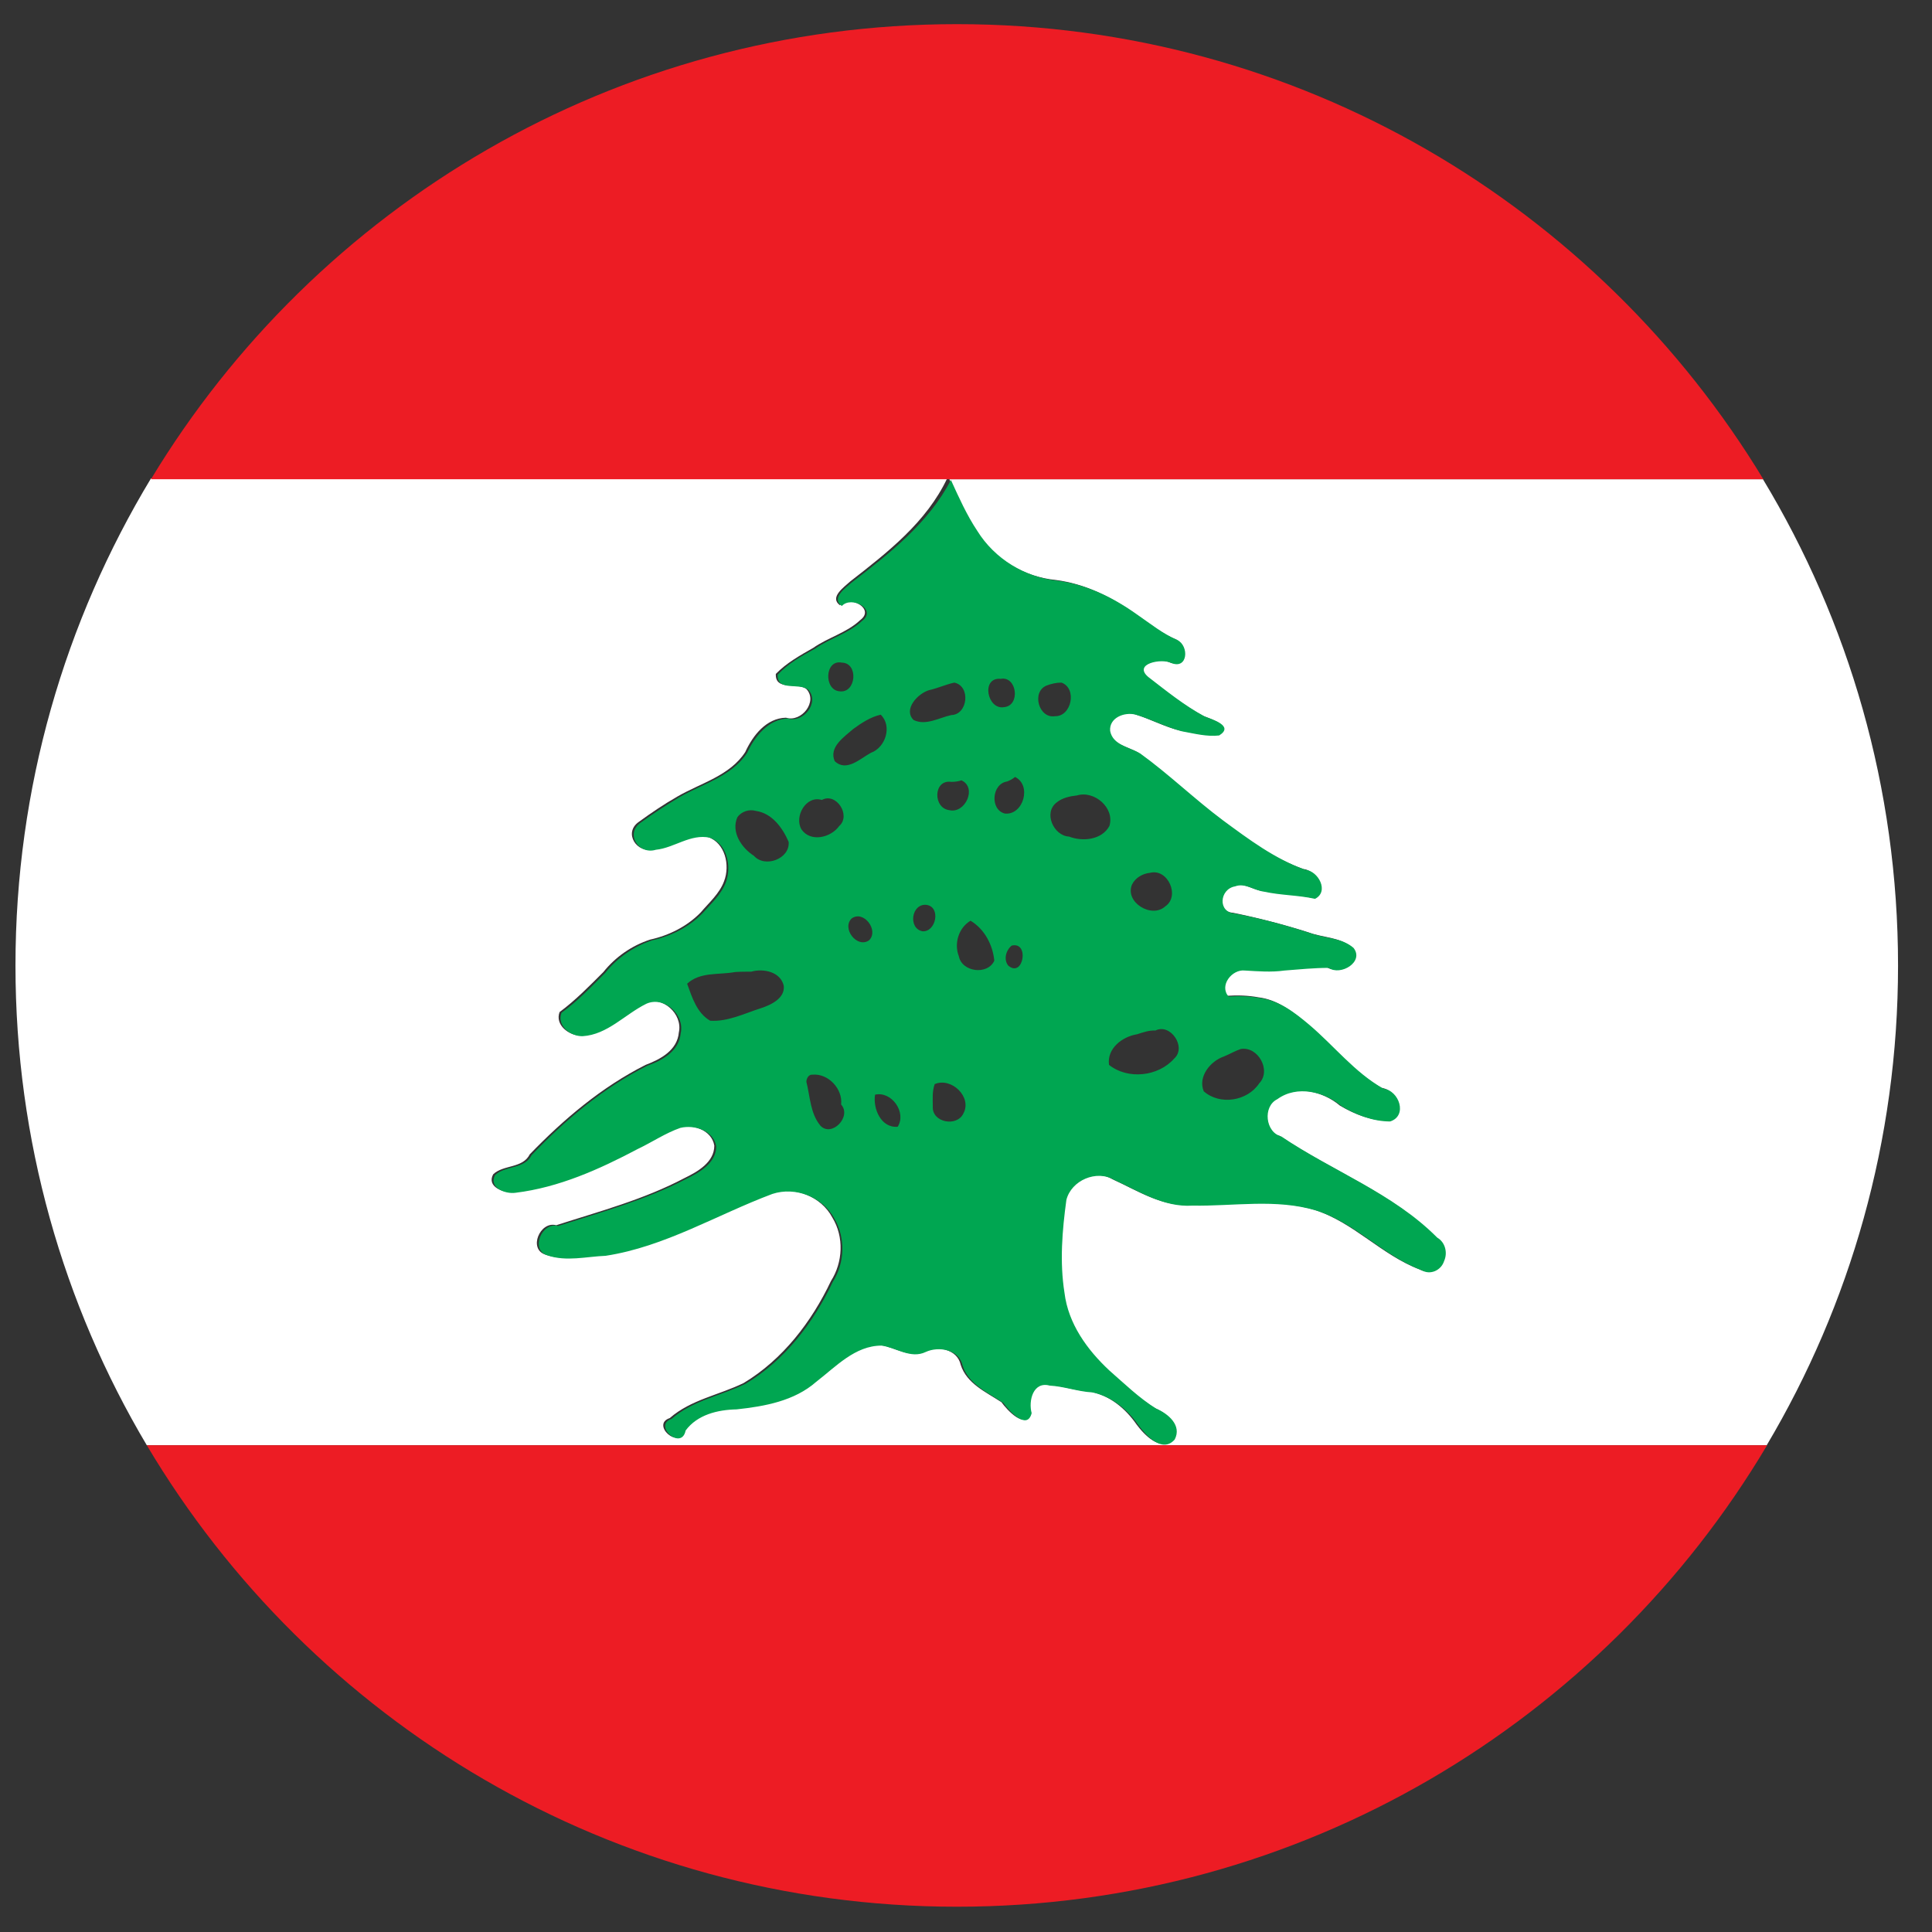
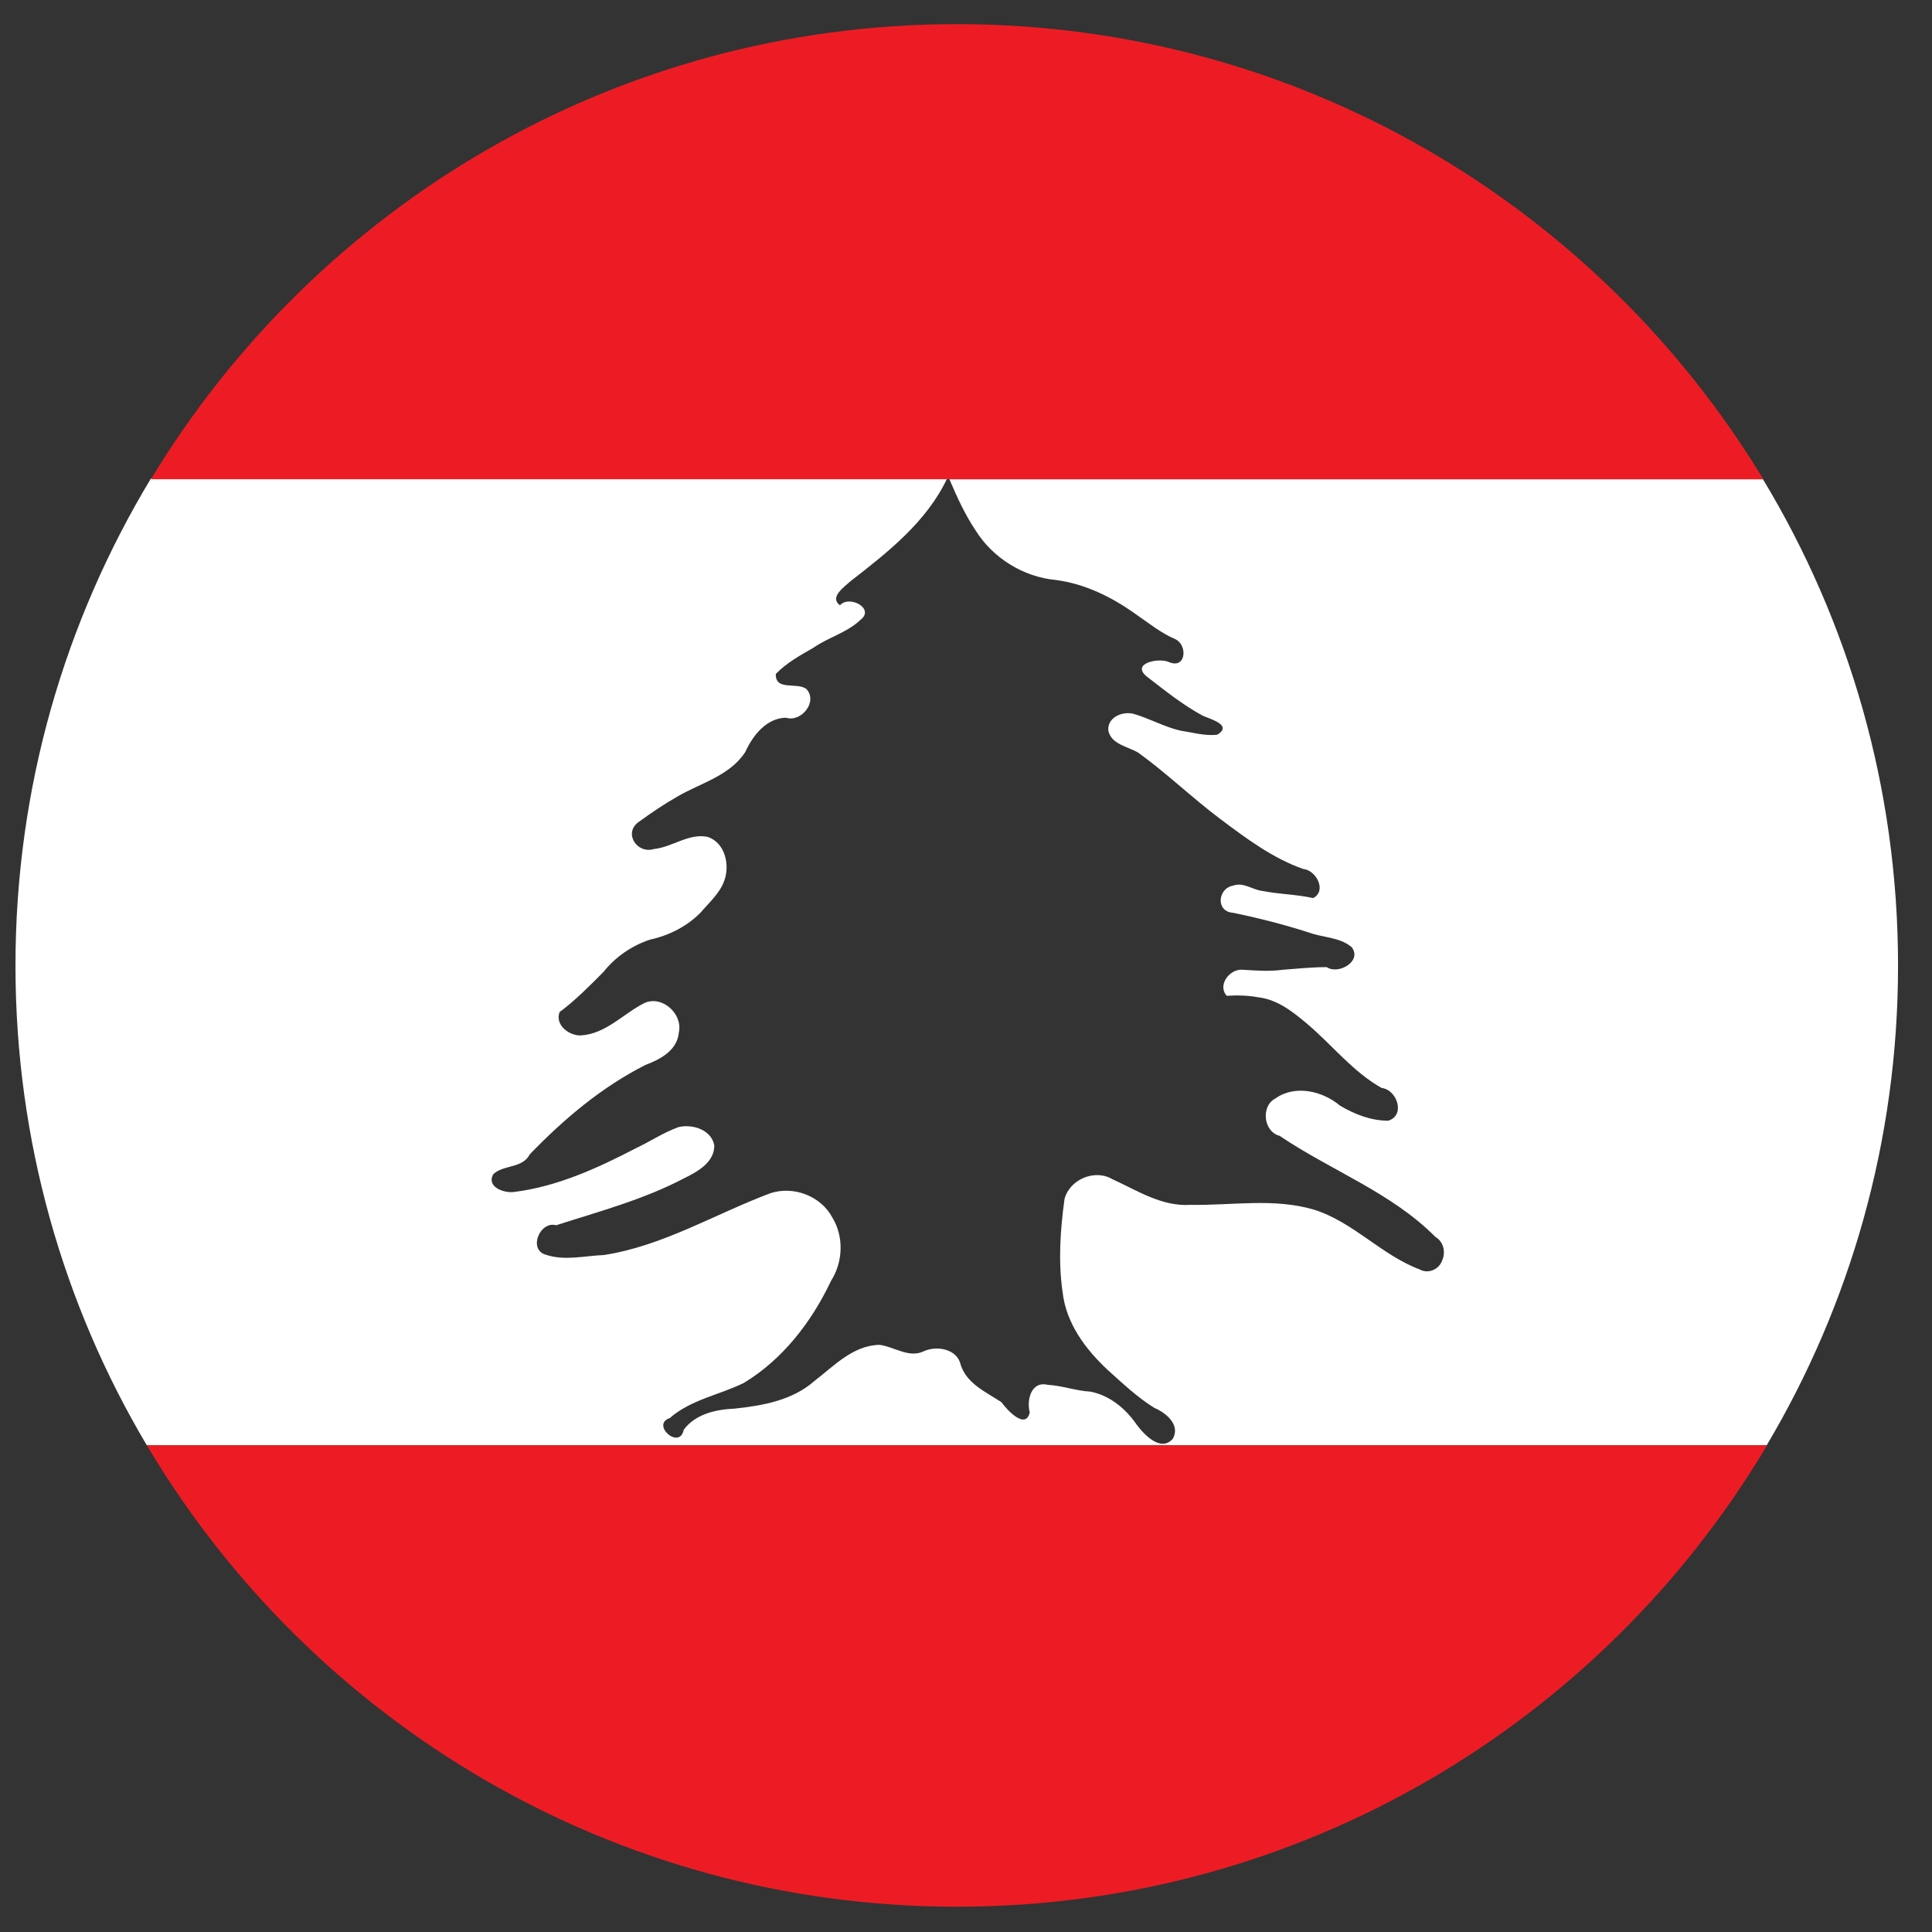
<svg xmlns="http://www.w3.org/2000/svg" version="1.1" id="Layer_1" x="0px" y="0px" viewBox="0 0 512 512" style="enable-background:new 0 0 512 512;" xml:space="preserve">
  <rect x="0" y="0" width="512" height="512" fill="#333333" stroke="none" />
  <style type="text/css">
	.st0{fill:#FFFFFF;}
	.st1{fill:#ED1C24;}
	.st2{fill:#00A651;}
</style>
  <g>
    <path class="st0" d="M258.5,140.5c4.6,7.4,12.7,12.4,21.3,13.2c7.7,1,14.8,4.5,21.1,9c3.5,2.4,6.8,5.1,10.6,6.7   c3.3,1.6,2.8,7.9-1.6,6.1c-2.6-1.3-10.2,0.2-6.1,3.7c4.8,3.7,9.6,7.6,15,10.5c2.1,0.9,7.9,2.5,3.8,5c-3.2,0.4-6.6-0.6-9.9-1.1   c-4.2-1-8.1-3.2-12.2-4.4c-2.9-0.8-7,0.8-6.8,4.3c0.7,3.8,5.2,4.3,8,6c7.6,5.5,14.4,12.1,21.9,17.7c6.8,5.1,13.8,10.3,21.8,13.1   c3.4,0.3,6.3,5.8,2.6,7.7c-4.5-1-9-1-13.5-1.9c-2.6-0.3-5-2.4-7.7-1.4c-4.1,0.7-4.7,6.9,0,7.2c6.8,1.4,13.4,3.1,20,5.2   c3.7,1.4,8.2,1.2,11.4,3.9c2.9,3.7-3.5,7.4-6.6,5.3c-3.9,0-7.8,0.4-11.7,0.7c-3.5,0.5-7,0.2-10.5,0c-3.4-0.4-6.9,4-4.3,6.9   c2.8-0.2,5.7-0.1,8.4,0.4c5.1,0.6,9.2,3.9,13,7.1c6.6,5.6,12,12.6,19.6,16.9c4.2,0.5,6.4,7.3,1.8,8.7c-4.6,0-8.9-1.7-12.8-4   c-4.6-3.9-11.9-5.6-17.1-1.9c-3.9,2-3.2,8.8,1.1,9.9c13.6,9.2,29.6,15,41.3,26.8c2.1,1.2,2.8,4,1.8,6.2c-0.8,2.4-3.7,3.7-6,2.4   c-10.1-3.8-17.5-12.5-27.9-15.8c-10.7-3.2-21.9-1.1-32.8-1.3c-7.6,0.5-14.1-3.8-20.7-6.8c-4.7-2.8-11.4,0.1-12.7,5.3   c-1.1,8.1-1.7,16.4-0.5,24.6c0.9,8.2,6,15.1,11.9,20.6c4,3.6,7.9,7.3,12.4,10.1c3.1,1.3,7,4.5,4.9,8.2c-3.2,3.6-7.6-1.1-9.6-3.8   c-2.9-4.2-7.1-7.7-12.2-8.7c-3.8-0.2-7.5-1.6-11.3-1.8c-4.4-1.1-5.7,4-4.8,7.3c-1.1,4.7-6-0.6-7.5-2.7c-4.1-2.7-9.2-4.9-10.8-9.9   c-0.9-4.2-6.3-5.2-9.8-3.6c-3.9,1.9-7.8-1.2-11.7-1.7c-7,0.1-12.1,5.6-17.3,9.6c-5.8,5.1-13.6,6.5-21.1,7.3   c-4.9,0.2-10.4,1.4-13.5,5.6c-1.1,5.5-8.8-1.4-3.7-3.1c5.6-4.9,13.1-6.1,19.6-9.3c10.3-6.2,18-16.2,23.1-27   c3.2-5,3.5-11.7,0.4-16.8c-3-5.7-10.2-8.5-16.4-6.5c-14.7,5.5-28.5,14-44.2,16.4c-5.1,0.2-10.4,1.6-15.4-0.1   c-4.7-1.4-1.5-9,2.8-7.8c11.5-3.7,23.2-6.8,34-12.5c3.5-1.7,7.9-4.2,7.9-8.6c-0.7-4.2-5.8-5.8-9.5-4.9c-3.9,1.4-7.5,3.8-11.3,5.6   c-10.2,5.3-20.9,10.2-32.4,11.6c-2.7,0.3-7.2-1.4-5.4-4.7c2.7-2.6,7.8-1.5,9.7-5.3c9-9.3,19-17.8,30.7-23.7c4-1.5,8.4-3.9,8.8-8.6   c1.1-4.9-4.4-9.9-9.1-7.8c-5.6,2.8-10.2,8.2-16.9,8.6c-3.1,0.1-6.9-2.8-5.6-6.2c4.2-3.1,7.9-6.9,11.6-10.6c3.2-4,7.5-7,12.4-8.6   c5-1.1,9.8-3.5,13.4-7.2c2.2-2.6,5-5,6.2-8.3c1.6-4.2,0.3-10.1-4.3-11.7c-5-1.1-9.4,2.7-14.3,3.2c-4.5,1.4-8.2-4.3-4-7.2   c3.3-2.4,6.7-4.7,10.2-6.7c6.2-3.6,13.9-5.5,18-11.8c2-4.4,5.6-9,10.8-9.1c4.1,1.3,8.5-4.3,5.4-7.6c-2.4-1.9-8.3,0.6-8.1-4   c2.8-2.9,6.4-4.9,9.9-6.9c4-2.8,8.9-4,12.5-7.4c4-3-2.9-6.7-5.4-3.9c-2.9-2.1,1.1-4.8,2.7-6.3c9.9-7.7,20.2-15.7,25.7-27.3H40   C17.2,164.6,4.1,208.7,4.1,255.9c0,46.4,12.7,89.9,34.8,127.1h429.3c22.1-37.2,34.8-80.7,34.8-127.1c0-47.2-13.1-91.3-35.8-128.9   H251.6C253.6,131.7,255.7,136.3,258.5,140.5z" />
    <path class="st1" d="M253.6,505.3c91.3,0,171.2-49.1,214.7-122.3H38.9C82.4,456.2,162.3,505.3,253.6,505.3z" />
    <path class="st1" d="M253.6,6.4C163,6.4,83.7,54.7,40,127h211.6h0h215.7C423.5,54.7,344.2,6.4,253.6,6.4z" />
-     <path class="st2" d="M225.8,154.3c-1.6,1.4-5.7,4.2-2.7,6.3c2.5-2.8,9.4,0.9,5.4,3.9c-3.6,3.4-8.5,4.6-12.5,7.4   c-3.5,1.9-7.1,3.9-9.9,6.9c-0.2,4.6,5.7,2,8.1,4c3.1,3.3-1.3,8.9-5.4,7.6c-5.2,0.2-8.8,4.8-10.8,9.1c-4.1,6.3-11.8,8.2-18,11.8   c-3.5,2.1-6.9,4.3-10.2,6.7c-4.2,2.9-0.6,8.6,4,7.2c4.9-0.5,9.2-4.3,14.3-3.2c4.6,1.6,5.8,7.6,4.3,11.7c-1.2,3.3-3.9,5.7-6.2,8.3   c-3.6,3.7-8.4,6.1-13.4,7.2c-4.8,1.6-9.2,4.6-12.4,8.6c-3.7,3.7-7.3,7.5-11.6,10.6c-1.3,3.4,2.4,6.3,5.6,6.2   c6.6-0.4,11.2-5.8,16.9-8.6c4.7-2.1,10.2,2.9,9.1,7.8c-0.4,4.7-4.8,7.2-8.8,8.6c-11.6,5.8-21.7,14.3-30.7,23.7   c-1.9,3.8-6.9,2.7-9.7,5.3c-1.8,3.3,2.7,5.1,5.4,4.7c11.5-1.4,22.2-6.2,32.4-11.6c3.8-1.8,7.3-4.2,11.3-5.6   c3.7-0.9,8.8,0.7,9.5,4.9c0,4.4-4.4,6.9-7.9,8.6c-10.7,5.6-22.5,8.8-34,12.5c-4.3-1.2-7.5,6.4-2.8,7.8c5,1.7,10.3,0.3,15.4,0.1   c15.7-2.4,29.5-10.9,44.2-16.4c6.1-2,13.3,0.8,16.4,6.5c3,5.1,2.8,11.8-0.4,16.8c-5.1,10.8-12.7,20.8-23.1,27   c-6.5,3.2-14,4.4-19.6,9.3c-5.1,1.7,2.6,8.6,3.7,3.1c3.1-4.2,8.5-5.5,13.5-5.6c7.4-0.8,15.3-2.2,21.1-7.3c5.2-4,10.3-9.6,17.3-9.6   c3.9,0.5,7.7,3.6,11.7,1.7c3.4-1.6,8.9-0.7,9.8,3.6c1.6,5,6.8,7.2,10.8,9.9c1.5,2.1,6.3,7.4,7.5,2.7c-0.9-3.3,0.4-8.5,4.8-7.3   c3.8,0.2,7.5,1.6,11.3,1.8c5.1,1.1,9.3,4.5,12.2,8.7c2,2.7,6.3,7.5,9.6,3.8c2-3.8-1.8-6.9-4.9-8.2c-4.5-2.8-8.4-6.6-12.4-10.1   c-5.9-5.5-10.9-12.4-11.9-20.6c-1.3-8.2-0.6-16.5,0.5-24.6c1.3-5.2,8-8.1,12.7-5.3c6.6,3,13.1,7.3,20.7,6.8   c10.9,0.2,22.1-1.9,32.8,1.3c10.4,3.3,17.8,12,27.9,15.8c2.3,1.4,5.2,0.1,6-2.4c1-2.2,0.3-5-1.8-6.2   c-11.7-11.8-27.7-17.6-41.3-26.8c-4.3-1.1-5-8-1.1-9.9c5.2-3.8,12.5-2,17.1,1.9c3.9,2.3,8.3,4,12.8,4c4.7-1.5,2.4-8.2-1.8-8.7   c-7.6-4.3-13-11.3-19.6-16.9c-3.8-3.2-7.9-6.4-13-7.1c-2.8-0.5-5.6-0.6-8.4-0.4c-2.6-2.9,0.9-7.3,4.3-6.9c3.5,0.2,7,0.5,10.5,0   c3.9-0.3,7.8-0.7,11.7-0.7c3.2,2.2,9.5-1.6,6.6-5.3c-3.1-2.7-7.6-2.5-11.4-3.9c-6.5-2.1-13.2-3.9-20-5.2c-4.7-0.3-4.1-6.5,0-7.2   c2.7-1,5.1,1.1,7.7,1.4c4.5,1,9,0.9,13.5,1.9c3.8-1.9,0.9-7.4-2.6-7.7c-8.1-2.9-15-8.1-21.8-13.1c-7.5-5.6-14.3-12.2-21.9-17.7   c-2.8-1.7-7.3-2.2-8-6c-0.3-3.5,3.8-5.1,6.8-4.3c4.1,1.2,8,3.3,12.2,4.4c3.3,0.6,6.7,1.5,9.9,1.1c4-2.5-1.7-4.2-3.8-5   c-5.4-2.9-10.2-6.8-15-10.5c-4.1-3.5,3.5-5,6.1-3.7c4.4,1.8,4.8-4.5,1.6-6.1c-3.8-1.6-7.1-4.3-10.6-6.7c-6.3-4.5-13.4-8-21.1-9   c-8.7-0.9-16.7-5.8-21.3-13.2c-2.8-4.2-4.9-8.9-7-13.5h0C246.1,138.6,235.7,146.7,225.8,154.3z M201.6,267.2   c-4.4,1.4-8.7,3.6-13.4,3.3c-3.5-2-4.8-6.2-6.1-9.8c3.4-3.2,8.4-2.3,12.7-3.1c1.4-0.1,2.9-0.1,4.3-0.1c3.2-0.9,7.7,0,8.6,3.7   C208.1,264.5,204.4,266.3,201.6,267.2z M199.8,226.8c-3.3-2.1-6.1-6.3-4.4-10.2c1.1-1.6,3.2-2.2,4.9-1.7h0c4.3,0.6,7.1,4.5,8.7,8.2   C209.4,227.6,202.7,230.1,199.8,226.8z M233.4,189.4L233.4,189.4c3.1,3,1.3,8.7-2.6,10.1c-2.8,1.5-6.5,5.2-9.6,2.2   c-1.6-3.7,2.5-6.4,4.9-8.5C228.3,191.6,230.7,190,233.4,189.4z M223.1,175.6c4.5,0.1,3.8,8.2-0.6,7.6   C218.3,182.9,218.5,174.7,223.1,175.6z M212.4,219.8c-2-3.4,1.2-9.1,5.4-7.8c3.8-2.1,7.8,4.1,4.6,6.9   C220.2,222,214.8,223.3,212.4,219.8z M217.4,298.3c-2.7-3.3-2.7-7.7-3.7-11.6c0-0.9,0.6-2,1.6-1.9h0c4.2-0.4,8.1,3.8,7.6,7.9   C225.8,295.9,220.4,301.5,217.4,298.3z M230.3,249.2c-3.2,2.2-7.3-3.2-4.6-5.8C228.9,241.1,233,246.6,230.3,249.2z M237.9,298.6   c-4.4,0.4-6.6-4.8-6-8.5C236.3,289.1,240.3,294.8,237.9,298.6z M324.3,280c1.5-0.6,3-1.5,4.5-2h0c4.6-0.8,8.2,5.7,4.9,9.1   c-3.1,4.7-10.4,5.9-14.7,2.1C317.4,285.3,320.8,281.2,324.3,280z M300,234.4c0.9-1.8,2.8-2.9,4.8-3.1h0c4.7-1.2,8,6.2,4,8.9   C305.2,243.5,298,239.1,300,234.4z M301.3,274.1c1.6-0.5,3.2-1.1,4.9-1c4-2,8.3,4.4,5,7.4c-4.2,4.8-12.3,5.7-17.3,1.7   C293.3,277.8,297.5,274.7,301.3,274.1z M294,218.9c-2,3.7-7.1,4.2-10.7,2.8c-4.1-0.2-6.9-6.4-3.2-9.1c1.5-1.2,3.5-1.6,5.3-1.8   C290,209.4,295.5,214.1,294,218.9z M277.3,181.7c1.3-0.5,2.6-0.8,4-0.8c4.2,1.5,2.7,9-1.7,8.9C275.3,190.5,273.3,183.4,277.3,181.7   z M244.5,246.8c-3.9-0.7-3-7.4,1-7C249.4,240.3,248.1,247,244.5,246.8z M255.3,295.1c-1.7,3.6-8.3,2.4-8.1-1.8c0-2-0.2-4,0.5-6v0   C252.1,285.4,257.7,290.7,255.3,295.1z M267.2,255.9c-1.3-1.6-0.6-4.1,0.9-5.3h0C272.9,249.4,271.2,259.3,267.2,255.9z    M266.3,215.6c-4-1-3.5-7.9,0.6-8.5c0.8-0.3,1.5-0.7,2.1-1.2C273.5,208.1,271.2,216.1,266.3,215.6z M265.2,179.9   c4.3-0.8,5.3,7.1,0.9,7.5C261.6,188.2,259.9,179.4,265.2,179.9z M257.2,244c3.7,2.2,5.9,6.4,6.3,10.6c-1.8,3.9-8.6,3-9.4-1.2   C252.8,250.1,254,245.9,257.2,244L257.2,244z M251.6,214.7c-4.4-0.5-4.3-8.2,0.5-7.5c0.9,0,1.8-0.1,2.7-0.4   C259,208.7,255.8,215.7,251.6,214.7z M246.2,182.9c2.3-0.5,4.4-1.5,6.7-2c4.4,0.9,3.6,8.5-0.8,8.6c-3.2,0.7-6.8,2.9-10,1.3   C239.3,188,243.2,183.8,246.2,182.9z" />
  </g>
</svg>